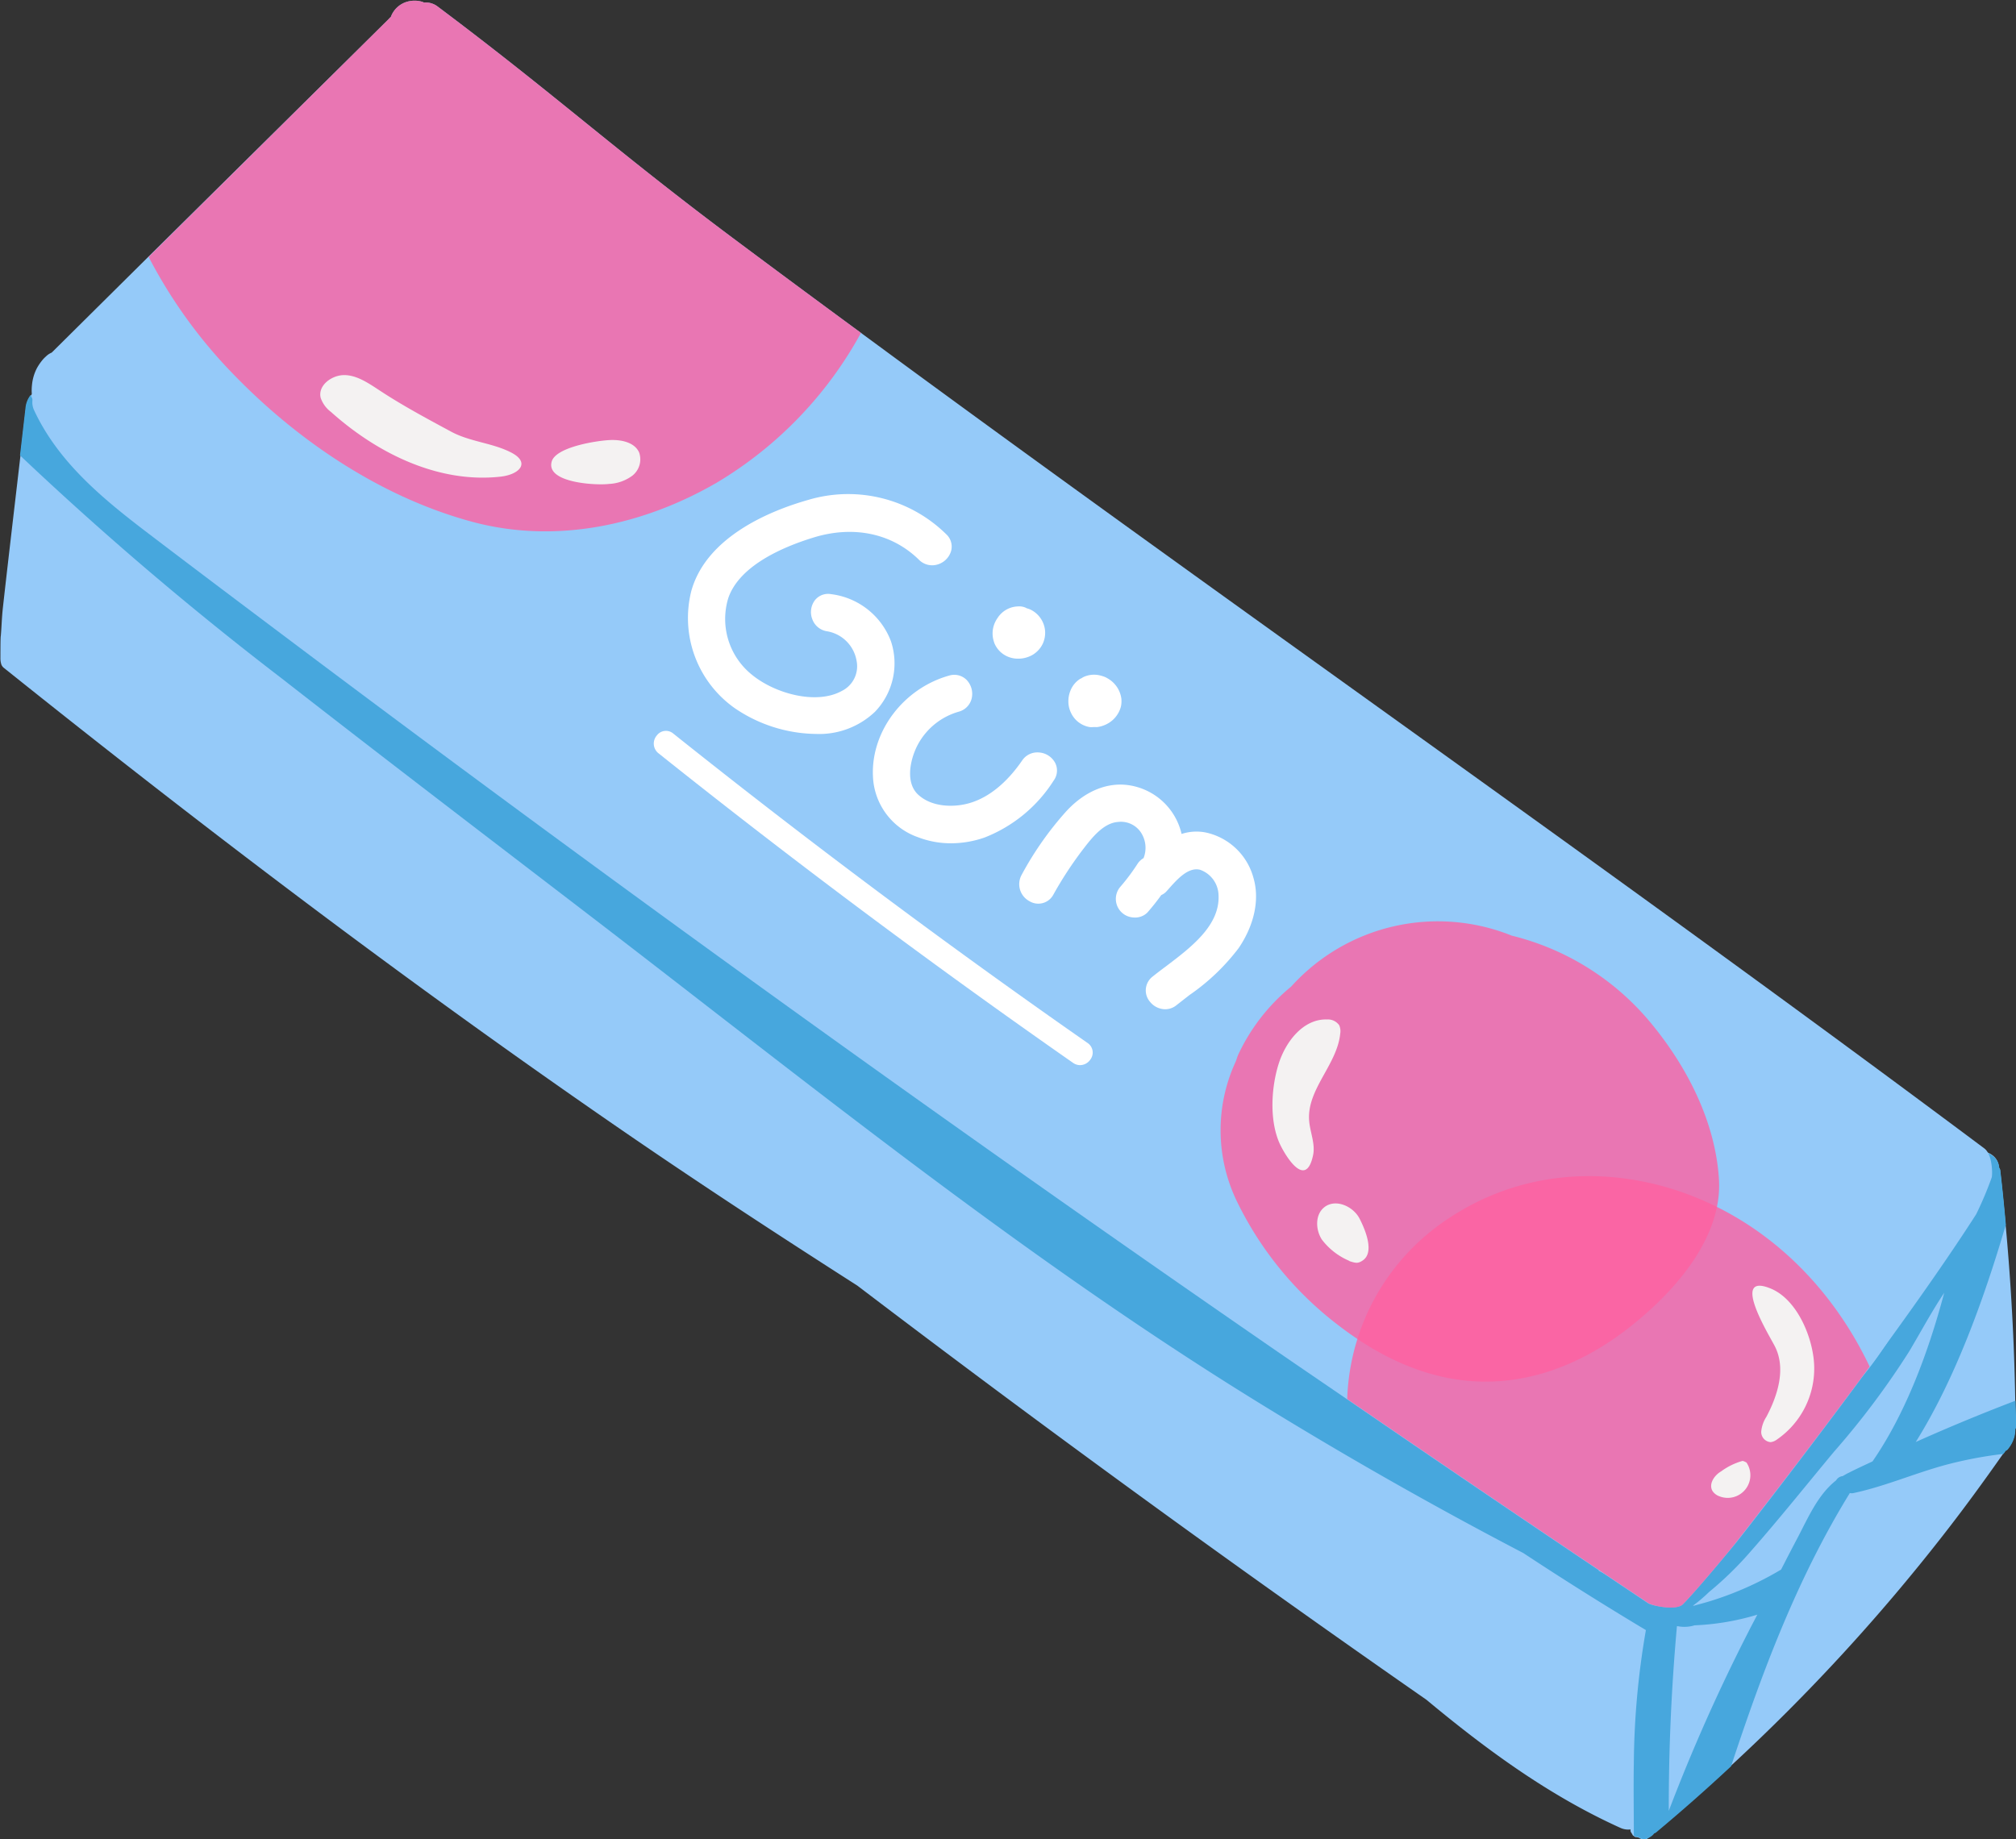
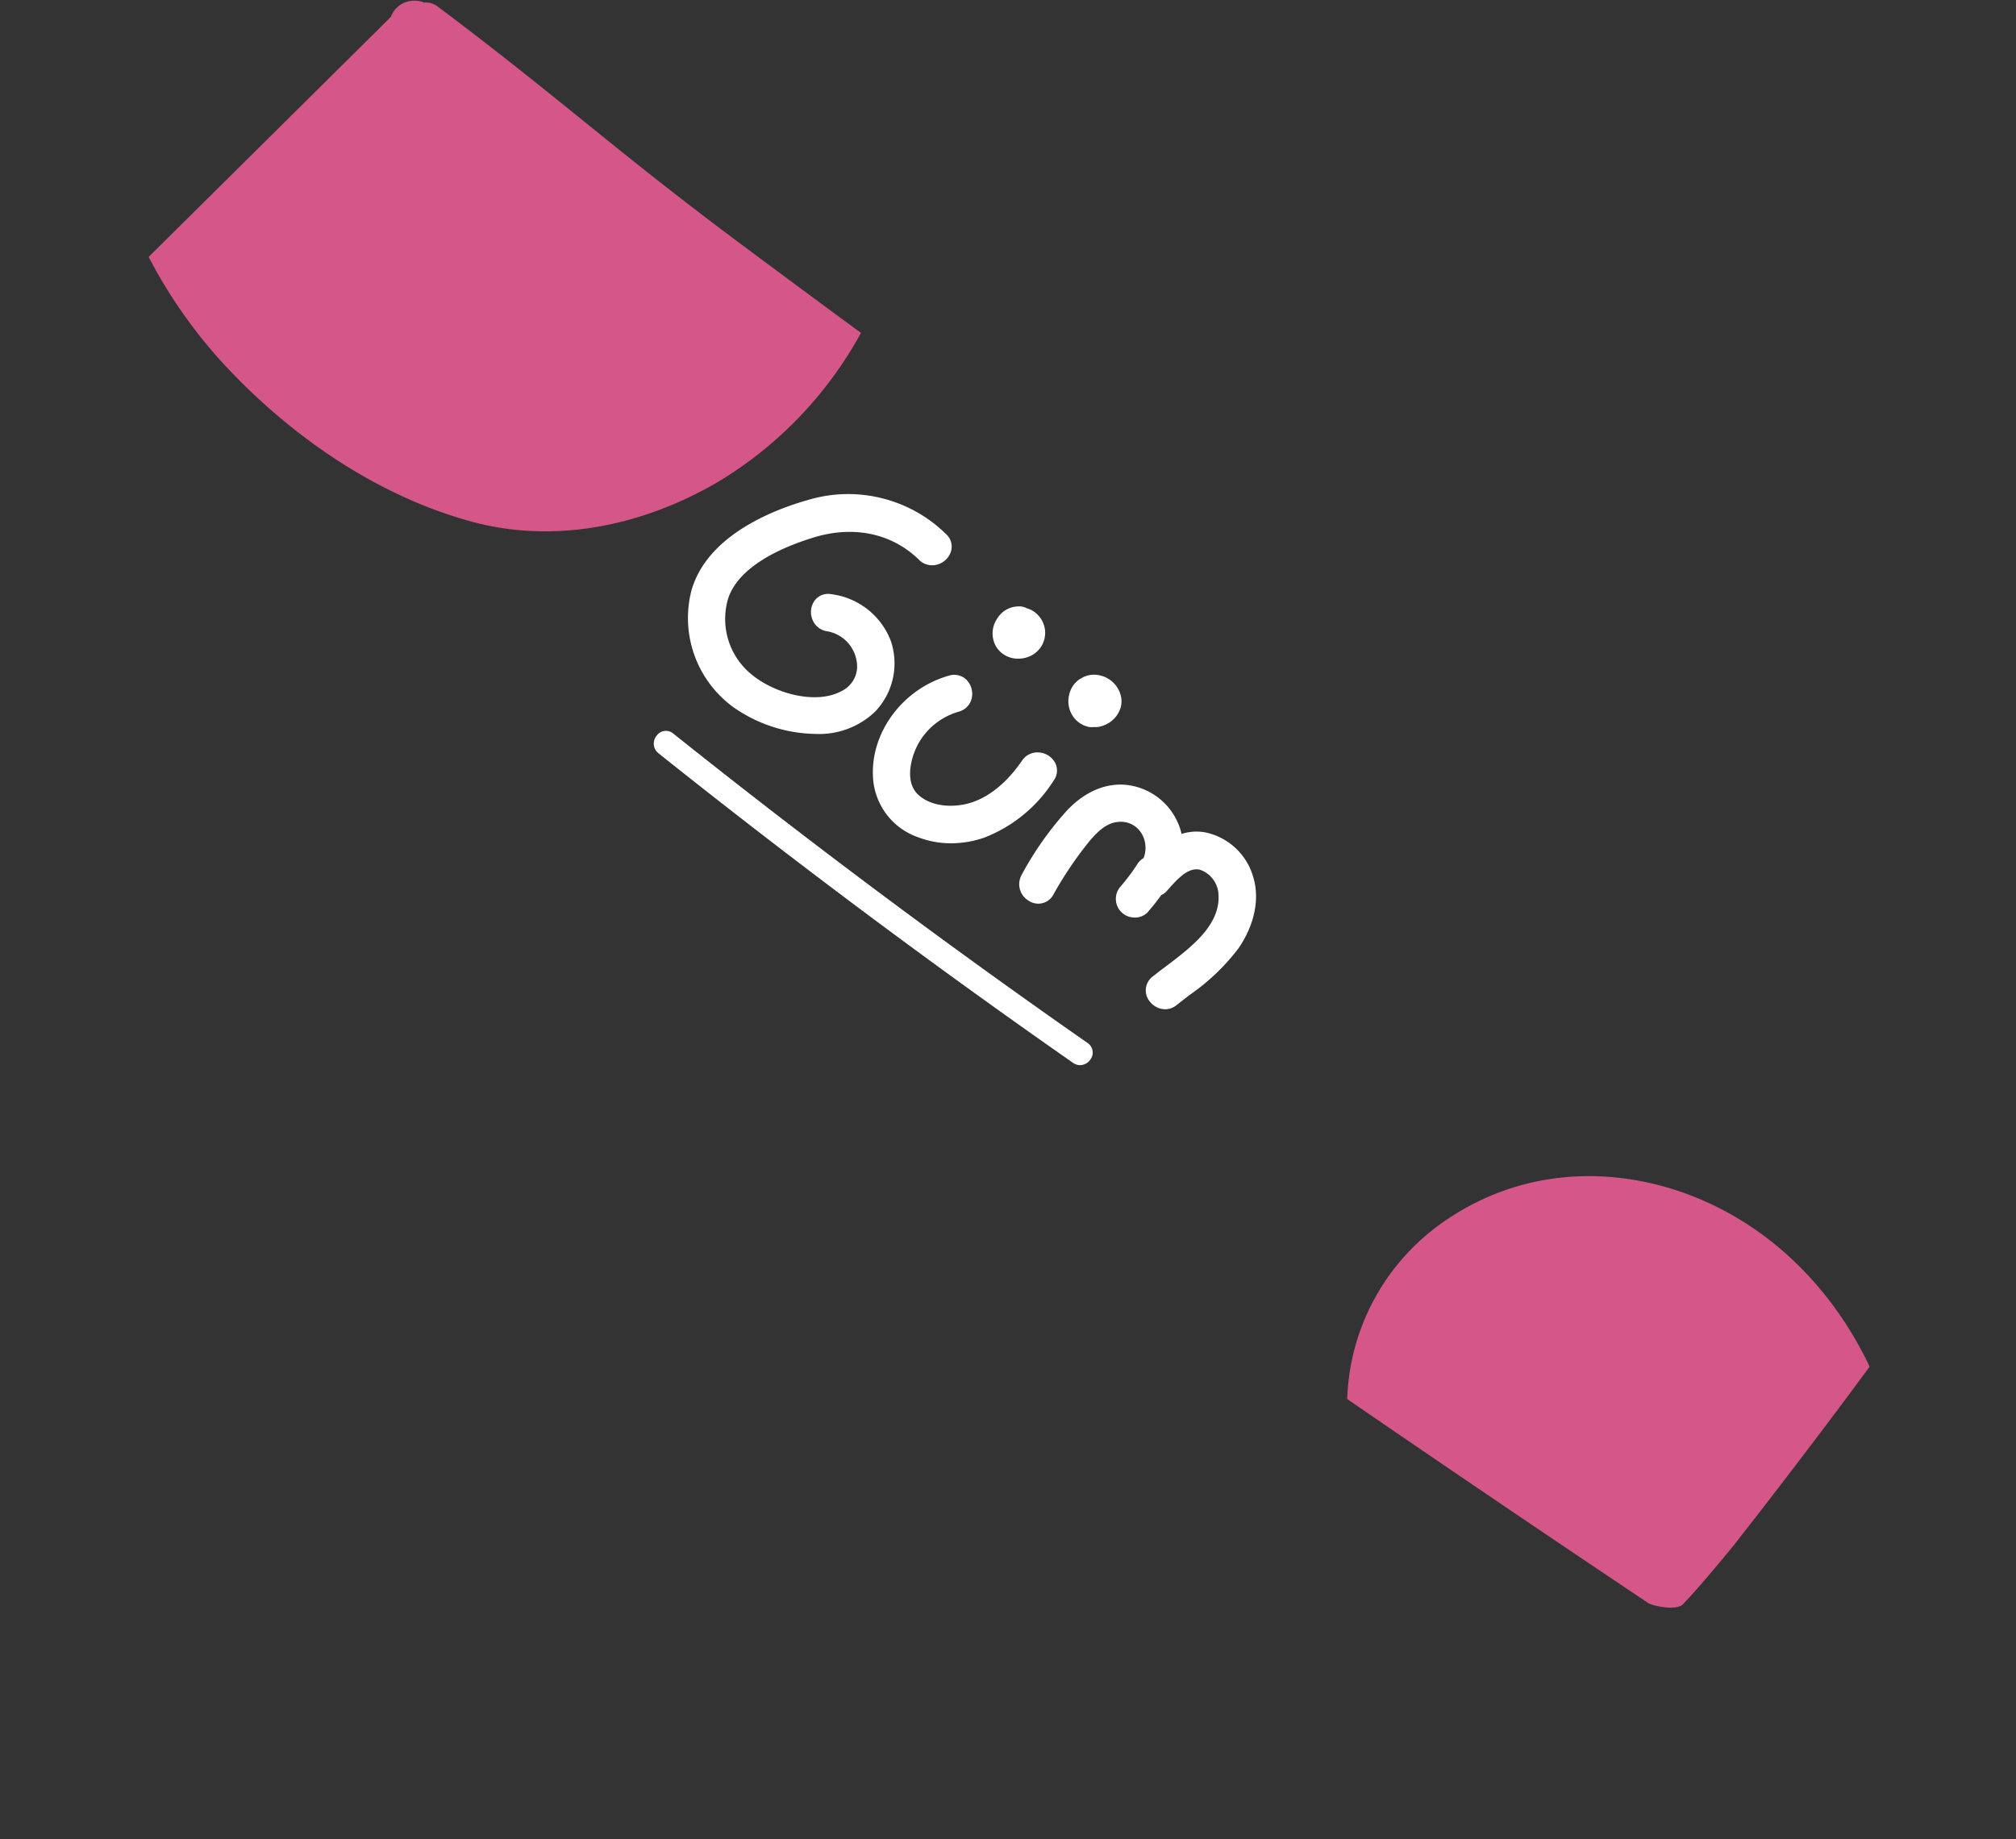
<svg xmlns="http://www.w3.org/2000/svg" height="250.1" preserveAspectRatio="xMidYMid meet" version="1.0" viewBox="0.0 -0.1 274.1 250.1" width="274.1" zoomAndPan="magnify">
  <rect x="0.0" y="-0.1" width="274.1" height="250.1" fill="#333333" stroke="none" />
  <g data-name="Layer 4">
    <g id="change1_1">
-       <path d="M223.87,250a1.23,1.23,0,0,1-.66,0l-.3-.12s0-.05-.08-.07l-.29-.08h-.07c-.07,0-.15,0-.22-.06l-.09-.07-.17-.12s0-.07-.06-.1l0-.05a1.63,1.63,0,0,1-.24-.4l0-.24a2.6,2.6,0,0,1-1.32-.19c-9.75-4.4-18.27-10.66-26.42-17.44q-39.28-27.34-77.39-56.33c-10.77-6.89-21.46-13.88-32-21.13-28.87-19.87-56.72-41-84.08-62.91a1.17,1.17,0,0,1-.28-.38,2.76,2.76,0,0,1-.14-1c0-.81,0-2.8.05-2.93.12-1.41.12-2.28.27-3.72.77-6.93,1.6-13.87,2.4-20.8l.75-6.49a3.34,3.34,0,0,1,.69-1.72,2.28,2.28,0,0,1,1.78-.83,2.52,2.52,0,0,1,2.55,2.46L7.92,60.1l.31.27a4.74,4.74,0,0,1,3.07,1.34C15,65.25,18.81,68.66,22.68,72c.91.68,1.79,1.4,2.64,2.15a1.27,1.27,0,0,1,.67.24Q36.4,82.36,46.27,91l4.22,3.49c2.26,1.5,4.51,3,6.72,4.53a1.25,1.25,0,0,1,1.57,0c9.55,7.88,19.27,15.54,29.1,23.07a109.43,109.43,0,0,1,9.87,6c1.5-1.75,3.93-2.67,6.12-1.16l50.57,34.9c2.23,1.54,3.34,4.26,1.94,6.8l8.15,6.47a4,4,0,0,1,5.18-.14,320.94,320.94,0,0,0,33.54,21.51c2.91,1.62,3,4.71,1.64,6.91,1.18.88,2.34,1.8,3.51,2.69a3.53,3.53,0,0,1,1.49.15,31.59,31.59,0,0,1,7.89,4.34,46.91,46.91,0,0,1,7.35,3.89,6.15,6.15,0,0,1,1.06.9,50,50,0,0,1,7.11-10.65c6-7.09,12.9-13.32,18.34-20.93,5.78-8.07,10.51-16.82,15.23-25.53a1.21,1.21,0,0,1,.49-.51,2.46,2.46,0,0,1,.37-.48c0-.05.13-.09.19-.14a2,2,0,0,1,.41-.3,2.58,2.58,0,0,1,1-.29,2.41,2.41,0,0,1,.54,0,.86.86,0,0,1,.23.06,2.92,2.92,0,0,1,.91.51,2.34,2.34,0,0,1,.49.59,2.37,2.37,0,0,1,.29,1c.05.1.13.17.14.3.29,2.45.53,4.91.75,7.37q1.11,12,1.32,24c0,1.15.07,2.3.08,3.46a1,1,0,0,1-.11.44,4,4,0,0,1-.12,1,4.5,4.5,0,0,1-.92,1.74.77.77,0,0,1-.28.19c-.09.14-.19.28-.29.41-2.65,3.78-5.37,7.51-8.21,11.14a261.46,261.46,0,0,1-28.83,31.32q-5,4.61-10.2,9a.91.91,0,0,1-.26.13,1.73,1.73,0,0,1-.17.21,3,3,0,0,1-.4.3A3.22,3.22,0,0,1,223.87,250Z" fill="#95caf9" />
-     </g>
+       </g>
    <g id="change2_1">
-       <path d="M222.47,249.68h.07l.29.08s0,0,.08.07l.3.12a1.23,1.23,0,0,0,.66,0,3.22,3.22,0,0,0,.46-.21,3,3,0,0,0,.4-.3,1.73,1.73,0,0,0,.17-.21.91.91,0,0,0,.26-.13q5.22-4.35,10.2-9c4.24-12.87,9-25.56,16.15-37.16a1.11,1.11,0,0,0,.52,0c4.43-.95,8.57-2.81,12.94-3.94a55.5,55.5,0,0,1,7.43-1.38c.1-.13.2-.27.29-.41a.77.77,0,0,0,.28-.19,4.5,4.5,0,0,0,.92-1.74,4,4,0,0,0,.12-1,1,1,0,0,0,.11-.44c0-1.16-.06-2.31-.08-3.46Q267.17,193,260.47,196c5.2-8.32,9.13-18.93,12.25-29.56-.22-2.46-.46-4.92-.75-7.37,0-.13-.09-.2-.14-.3a2.37,2.37,0,0,0-.29-1,2.34,2.34,0,0,0-.49-.59,2.92,2.92,0,0,0-.91-.51.86.86,0,0,0-.23-.06,2.41,2.41,0,0,0-.54,0,2.58,2.58,0,0,0-1,.29,2,2,0,0,0-.41.3c-.46,3.55-1.05,7.26-1.82,11-4.57,5.12-7.39,11.59-11.51,17.1-2.84,3.81-6.47,7-9.44,10.65-2.58,3.22-4.86,6.67-7.24,10a61.58,61.58,0,0,1-6.91,8.37,26.43,26.43,0,0,1-3.43,2.41,1.48,1.48,0,0,0-1.42.43,1.2,1.2,0,0,0-1.47.41l-.92-.52a1.07,1.07,0,0,0-.49-.47c-1.07-.53-2.13-1.08-3.19-1.62s-1.84-1-2.75-1.45a1,1,0,0,0-.41-.86c-2.8-2.24-5.67-4.37-8.52-6.54a6.2,6.2,0,0,0-.74.08l-3.32-2a5.15,5.15,0,0,0,.55-.77c-5.45-4.07-11-8-16.6-11.87a55.14,55.14,0,0,0-10.78-7.7l-1-.85a1.2,1.2,0,0,0-1.14-.25c-.86-.42-1.71-.86-2.59-1.24l-7.28-4.85c-2.53-2-5.18-3.87-7.86-5.67a3,3,0,0,0-2.37-2.56,2.83,2.83,0,0,0-1.43.08c-.17-.11-.34-.24-.52-.35a91.83,91.83,0,0,0-14.7-11.39,1.11,1.11,0,0,0-1.73.73L132,153.83a1,1,0,0,0-1-.14c-6.61-5.1-13.35-10-20.25-14.73a.94.94,0,0,0-.51-.17l0,0c-.46-.33-.91-.68-1.36-1a1.28,1.28,0,0,0,.15-2.25Q100,130.2,91.29,124.72c-1.15-.87-2.27-1.77-3.41-2.64-1.19-.66-2.38-1.3-3.57-1.94A331.31,331.31,0,0,0,57.21,99a1.05,1.05,0,0,1-.11.07c-.21-.14-.41-.31-.63-.45a1,1,0,0,0-.75-.14c-1-.8-2.13-1.54-3.19-2.33l-2-1.68c-.89-.59-1.77-1.22-2.67-1.8L28.36,77.85a5.31,5.31,0,0,0-1.27-2c-.57-.59-1.16-1.13-1.77-1.66a1.4,1.4,0,0,0-1.13.44q-8-7.08-16-14.22l-.34,0,0-.25-.63-.56a1.13,1.13,0,0,0-.18-.43L5.85,57.32v0c0-.1-.1-.2-.14-.3h0c-.49-1.15-1-2.28-1.55-3.4a3.34,3.34,0,0,0-.69,1.72l-.75,6.49A448.68,448.68,0,0,0,38.33,92.18c14.44,11.27,29,22.36,43.54,33.52,28.85,22.17,57.22,45.08,88.18,64.28q18.13,11.24,37.06,21.12,8.22,5.42,16.67,10.48a110.21,110.21,0,0,0-1.64,18c-.06,3.31,0,6.62,0,9.93l.09.07C222.32,249.66,222.4,249.65,222.47,249.68Zm9.92-33.3a46.54,46.54,0,0,0,5.6-5.46c3.9-4.43,7.59-9.06,11.36-13.59a109.92,109.92,0,0,0,10.21-13.62c1.59-2.66,3.05-5.42,4.78-8-2.25,8.47-5.41,16.65-9.75,22.93v0c-1.08.51-2.17,1-3.24,1.55l0,0c-.29.13-.55.3-.82.45a1.16,1.16,0,0,0-.89.58l0,0c-2.44,1.91-3.77,5-5.21,7.76-.77,1.45-1.52,2.91-2.27,4.37a44,44,0,0,1-6.58,3.22c-1.15.45-2.31.85-3.49,1.2l-1.77.49-.15,0C230.88,217.75,231.66,217.09,232.39,216.38ZM228,221.05h.11a4.71,4.71,0,0,0,2.29-.12,34,34,0,0,0,8.53-1.45c-.4.78-.82,1.55-1.21,2.33a243.82,243.82,0,0,0-10.83,24.35Q226.87,233.59,228,221.05Z" fill="#47a7dd" />
-     </g>
+       </g>
    <g id="change1_2">
-       <path d="M228.82,218.06c-.89.89-4.2.22-4.74-.13q-20.54-13.74-40.91-27.73c-3.49-2.39-7-4.77-10.47-7.17q-44.61-30.79-88.37-62.77-21.9-16-43.58-32.28c-7.08-5.32-14.16-10.64-21.19-16-5.9-4.52-11.71-9.4-14.92-16.28a2.56,2.56,0,0,1-.22-1.46,6.85,6.85,0,0,1-.07-2A6.27,6.27,0,0,1,5,50a7.15,7.15,0,0,1,.73-1.09,4.26,4.26,0,0,1,.51-.53,2.44,2.44,0,0,1,.79-.53l13.11-13L52.85,2.49a2,2,0,0,1,.29-.29A3.34,3.34,0,0,1,55.3.15a3.68,3.68,0,0,1,2.13,0,1.36,1.36,0,0,1,.21.1,2.64,2.64,0,0,1,1.84.52c16,12,24.07,19.47,40.09,31.45q8.73,6.52,17.49,12.95C167.82,82.57,219.2,118.26,269.8,156.08c1.1.83,1.12,3.43,1,3.94a48,48,0,0,1-2.11,5c-3.84,6-9.18,13.56-14.45,20.72-8.63,11.73-17,22.47-18.24,24C235.35,210.54,230.7,216.16,228.82,218.06Z" fill="#95caf9" />
-     </g>
+       </g>
    <g id="change3_1">
      <path d="M30.21,49.18a67.44,67.44,0,0,1-10-14.34L52.85,2.49a2,2,0,0,1,.29-.29A3.34,3.34,0,0,1,55.3.15a3.68,3.68,0,0,1,2.13,0,1.36,1.36,0,0,1,.21.1,2.64,2.64,0,0,1,1.84.52c16,12,24.07,19.47,40.09,31.45q8.73,6.52,17.49,12.95A53.6,53.6,0,0,1,97.43,65.55c-10,5.79-21.83,8.35-33.15,5.33C51.23,67.38,39.27,59.05,30.21,49.18Z" fill="#ff61a1" opacity=".79" />
    </g>
    <g id="change3_2">
      <path d="M228.82,218.06c1.88-1.9,6.53-7.52,7.14-8.31,1.19-1.52,9.61-12.26,18.24-24-5.21-11-14.3-20.07-26.34-24-10.49-3.39-21.6-2.34-30.87,3.82a30.55,30.55,0,0,0-13.82,24.59q20.39,14,40.91,27.73C224.62,218.28,227.93,219,228.82,218.06Z" fill="#ff61a1" opacity=".79" />
    </g>
    <g id="change3_3">
-       <path d="M233.71,160.24c-.5-7.94-4.48-15.56-9.53-21.55a35.51,35.51,0,0,0-18.64-11.55,26.86,26.86,0,0,0-30,6.94,26.28,26.28,0,0,0-7.17,9.21c-.16.34-.23.67-.37,1a22.21,22.21,0,0,0,.18,19A46.9,46.9,0,0,0,182,180.15c6,4.62,13,7.85,20.73,7.63,7.52-.21,14.35-3.58,20-8.34C228.26,174.84,234.2,167.82,233.71,160.24Z" fill="#ff61a1" opacity=".79" />
-     </g>
+       </g>
    <g id="change4_1">
      <path d="M133.88,113.79a13.86,13.86,0,0,1-4.57.79,12.41,12.41,0,0,1-4.48-.82,9.14,9.14,0,0,1-6.14-8.26c-.3-6.12,4.16-12,10.37-13.73a2.37,2.37,0,0,1,2.34.57,2.74,2.74,0,0,1,.7,2.59,2.46,2.46,0,0,1-1.77,1.76,9.16,9.16,0,0,0-5.5,4.4c-1,1.82-1.85,5.15,0,6.87s4.82,1.76,6.9,1.18c3.32-.93,5.77-3.67,7.23-5.8a2.49,2.49,0,0,1,2.31-1.11,2.69,2.69,0,0,1,2.22,1.47,2.3,2.3,0,0,1-.23,2.35A19.54,19.54,0,0,1,133.88,113.79ZM121.14,87.12A10,10,0,0,0,113,80.7a2.28,2.28,0,0,0-2.19.81,2.67,2.67,0,0,0-.35,2.64,2.52,2.52,0,0,0,2,1.6,4.9,4.9,0,0,1,4,4,3.74,3.74,0,0,1-2,4.11c-3.48,1.93-9.21.36-12.37-2.32a9.72,9.72,0,0,1-3.06-10.34c1.49-4.27,7.08-6.81,11.51-8.18,5.48-1.71,10.73-.6,14.4,3a2.52,2.52,0,0,0,2.48.66,2.71,2.71,0,0,0,1.9-1.87,2.28,2.28,0,0,0-.66-2.25,19,19,0,0,0-18.76-4.68C104.88,69.3,96.09,72.81,94,80.24a15,15,0,0,0,5.95,16,20,20,0,0,0,11,3.47,11,11,0,0,0,8-3A9.5,9.5,0,0,0,121.14,87.12Zm49.27,32.12a8.59,8.59,0,0,0-6.53-6.14,6.57,6.57,0,0,0-3.23.21,8.66,8.66,0,0,0-7-6.6c-3-.51-6.1.73-8.66,3.5a44.26,44.26,0,0,0-6.09,8.67,2.62,2.62,0,0,0,1.06,3.57,2.32,2.32,0,0,0,3.27-.91,50.87,50.87,0,0,1,4.06-6.19c1.15-1.49,2.73-3.53,4.71-3.67a3.26,3.26,0,0,1,3.13,1.44,3.8,3.8,0,0,1,.35,3.48,2.37,2.37,0,0,0-.81.76,27.81,27.81,0,0,1-2.4,3.2h0a2.53,2.53,0,0,0,1.85,4.11A2.37,2.37,0,0,0,156,124c.62-.71,1.25-1.49,1.89-2.38a2,2,0,0,0,.73-.53l.19-.21c1.22-1.38,2.73-3.1,4.35-2.7a3.76,3.76,0,0,1,2.51,3.34c.28,4.18-3.69,7.18-7.19,9.83-.62.46-1.21.91-1.76,1.35a2.37,2.37,0,0,0-.35,3.45,2.68,2.68,0,0,0,2.05,1,2.43,2.43,0,0,0,1.57-.58l1.73-1.35a29,29,0,0,0,6.7-6.4C170.56,125.66,171.29,122.18,170.41,119.24Zm-35.25-32a3.58,3.58,0,0,1,.13-2.71,3.61,3.61,0,0,1,.35-.6,2.77,2.77,0,0,1,.3-.4,3.41,3.41,0,0,1,2.43-1.16,2.19,2.19,0,0,1,1.1.18l.12.07a3,3,0,0,1,.58.21,3.55,3.55,0,0,1,1.92,2.83h0a3.58,3.58,0,0,1-.29,1.73,3.51,3.51,0,0,1-.94,1.23,3.3,3.3,0,0,1-1.06.61,3.7,3.7,0,0,1-1.17.24h-.1a3.49,3.49,0,0,1-2.49-.9A3.45,3.45,0,0,1,135.16,87.27Zm1.39-2.75Zm9,12.2a3.44,3.44,0,0,0,2.57,2.08,2.35,2.35,0,0,0,.58,0h.14a2.36,2.36,0,0,0,.38,0,3.76,3.76,0,0,0,1-.28A3.74,3.74,0,0,0,152.4,96a3.48,3.48,0,0,0,.06-1.12,3.73,3.73,0,0,0-1.63-2.58,4.48,4.48,0,0,0-.56-.32,4.81,4.81,0,0,0-.64-.21,3.42,3.42,0,0,0-2.25.17,1.59,1.59,0,0,0-.32.19,1.15,1.15,0,0,0-.31.16,3.37,3.37,0,0,0-1.24,1.61,3.85,3.85,0,0,0-.21,1.93A3.51,3.51,0,0,0,145.56,96.72Z" fill="#fff" />
    </g>
    <g id="change4_2">
      <path d="M148.24,144a1.71,1.71,0,0,1-1.39.75,1.66,1.66,0,0,1-.94-.3c-19.16-13.37-38.13-27.54-56.38-42.11a1.68,1.68,0,0,1-.23-2.42,1.54,1.54,0,0,1,2.23-.27c18.24,14.57,37.19,28.73,56.33,42.08A1.57,1.57,0,0,1,148.24,144Z" fill="#fff" />
    </g>
    <g id="change5_1">
-       <path d="M183.37,171.33a9.15,9.15,0,0,1-3.64-2.85c-.88-1.35-.94-3.4.32-4.4,1.51-1.21,3.93-.16,4.81,1.56s2,4.62.41,5.68c-.68.46-1,.32-1.75.1Zm-9.46-16.09c.62,1.46,3.6,6.65,4.62,1.75.33-1.56-.43-3.14-.54-4.74-.3-4.22,3.82-7.59,4.23-11.79a2,2,0,0,0-.14-1.14,1.88,1.88,0,0,0-1.65-.78c-3.22-.11-5.64,3-6.6,6.09S172.57,152.07,173.91,155.24ZM61.26,58.56c-3.32-1.79-6.64-3.57-9.78-5.65-1.45-.95-3-2-4.69-2S43.19,52.32,43.6,54A4,4,0,0,0,45,55.92c6.32,5.66,14.64,9.74,23.06,8.8,2.59-.29,4.06-1.9,1.5-3.25S63.87,60,61.26,58.56ZM75,62.71c-.76,2.88,6.13,3.22,7.8,3A5.75,5.75,0,0,0,86,64.57a2.83,2.83,0,0,0,.9-3.13c-.6-1.37-2.37-1.75-3.87-1.7C81.34,59.79,75.5,60.66,75,62.71ZM240.77,175.14c-5.6-2.32-.19,6.39.56,7.88,1.51,3,.39,6.61-1.17,9.56a4.45,4.45,0,0,0-.7,2,1.39,1.39,0,0,0,1.28,1.44,1.77,1.77,0,0,0,.86-.36,11.71,11.71,0,0,0,5.06-10C246.56,182,244.43,176.66,240.77,175.14Zm-3.88,23.44A9,9,0,0,0,234,200c-.94.54-1.72,1.74-1.16,2.67a1.85,1.85,0,0,0,.9.7,3.08,3.08,0,0,0,3.72-4.57S237.05,198.55,236.89,198.58Z" fill="#f4f2f2" />
-     </g>
+       </g>
  </g>
</svg>